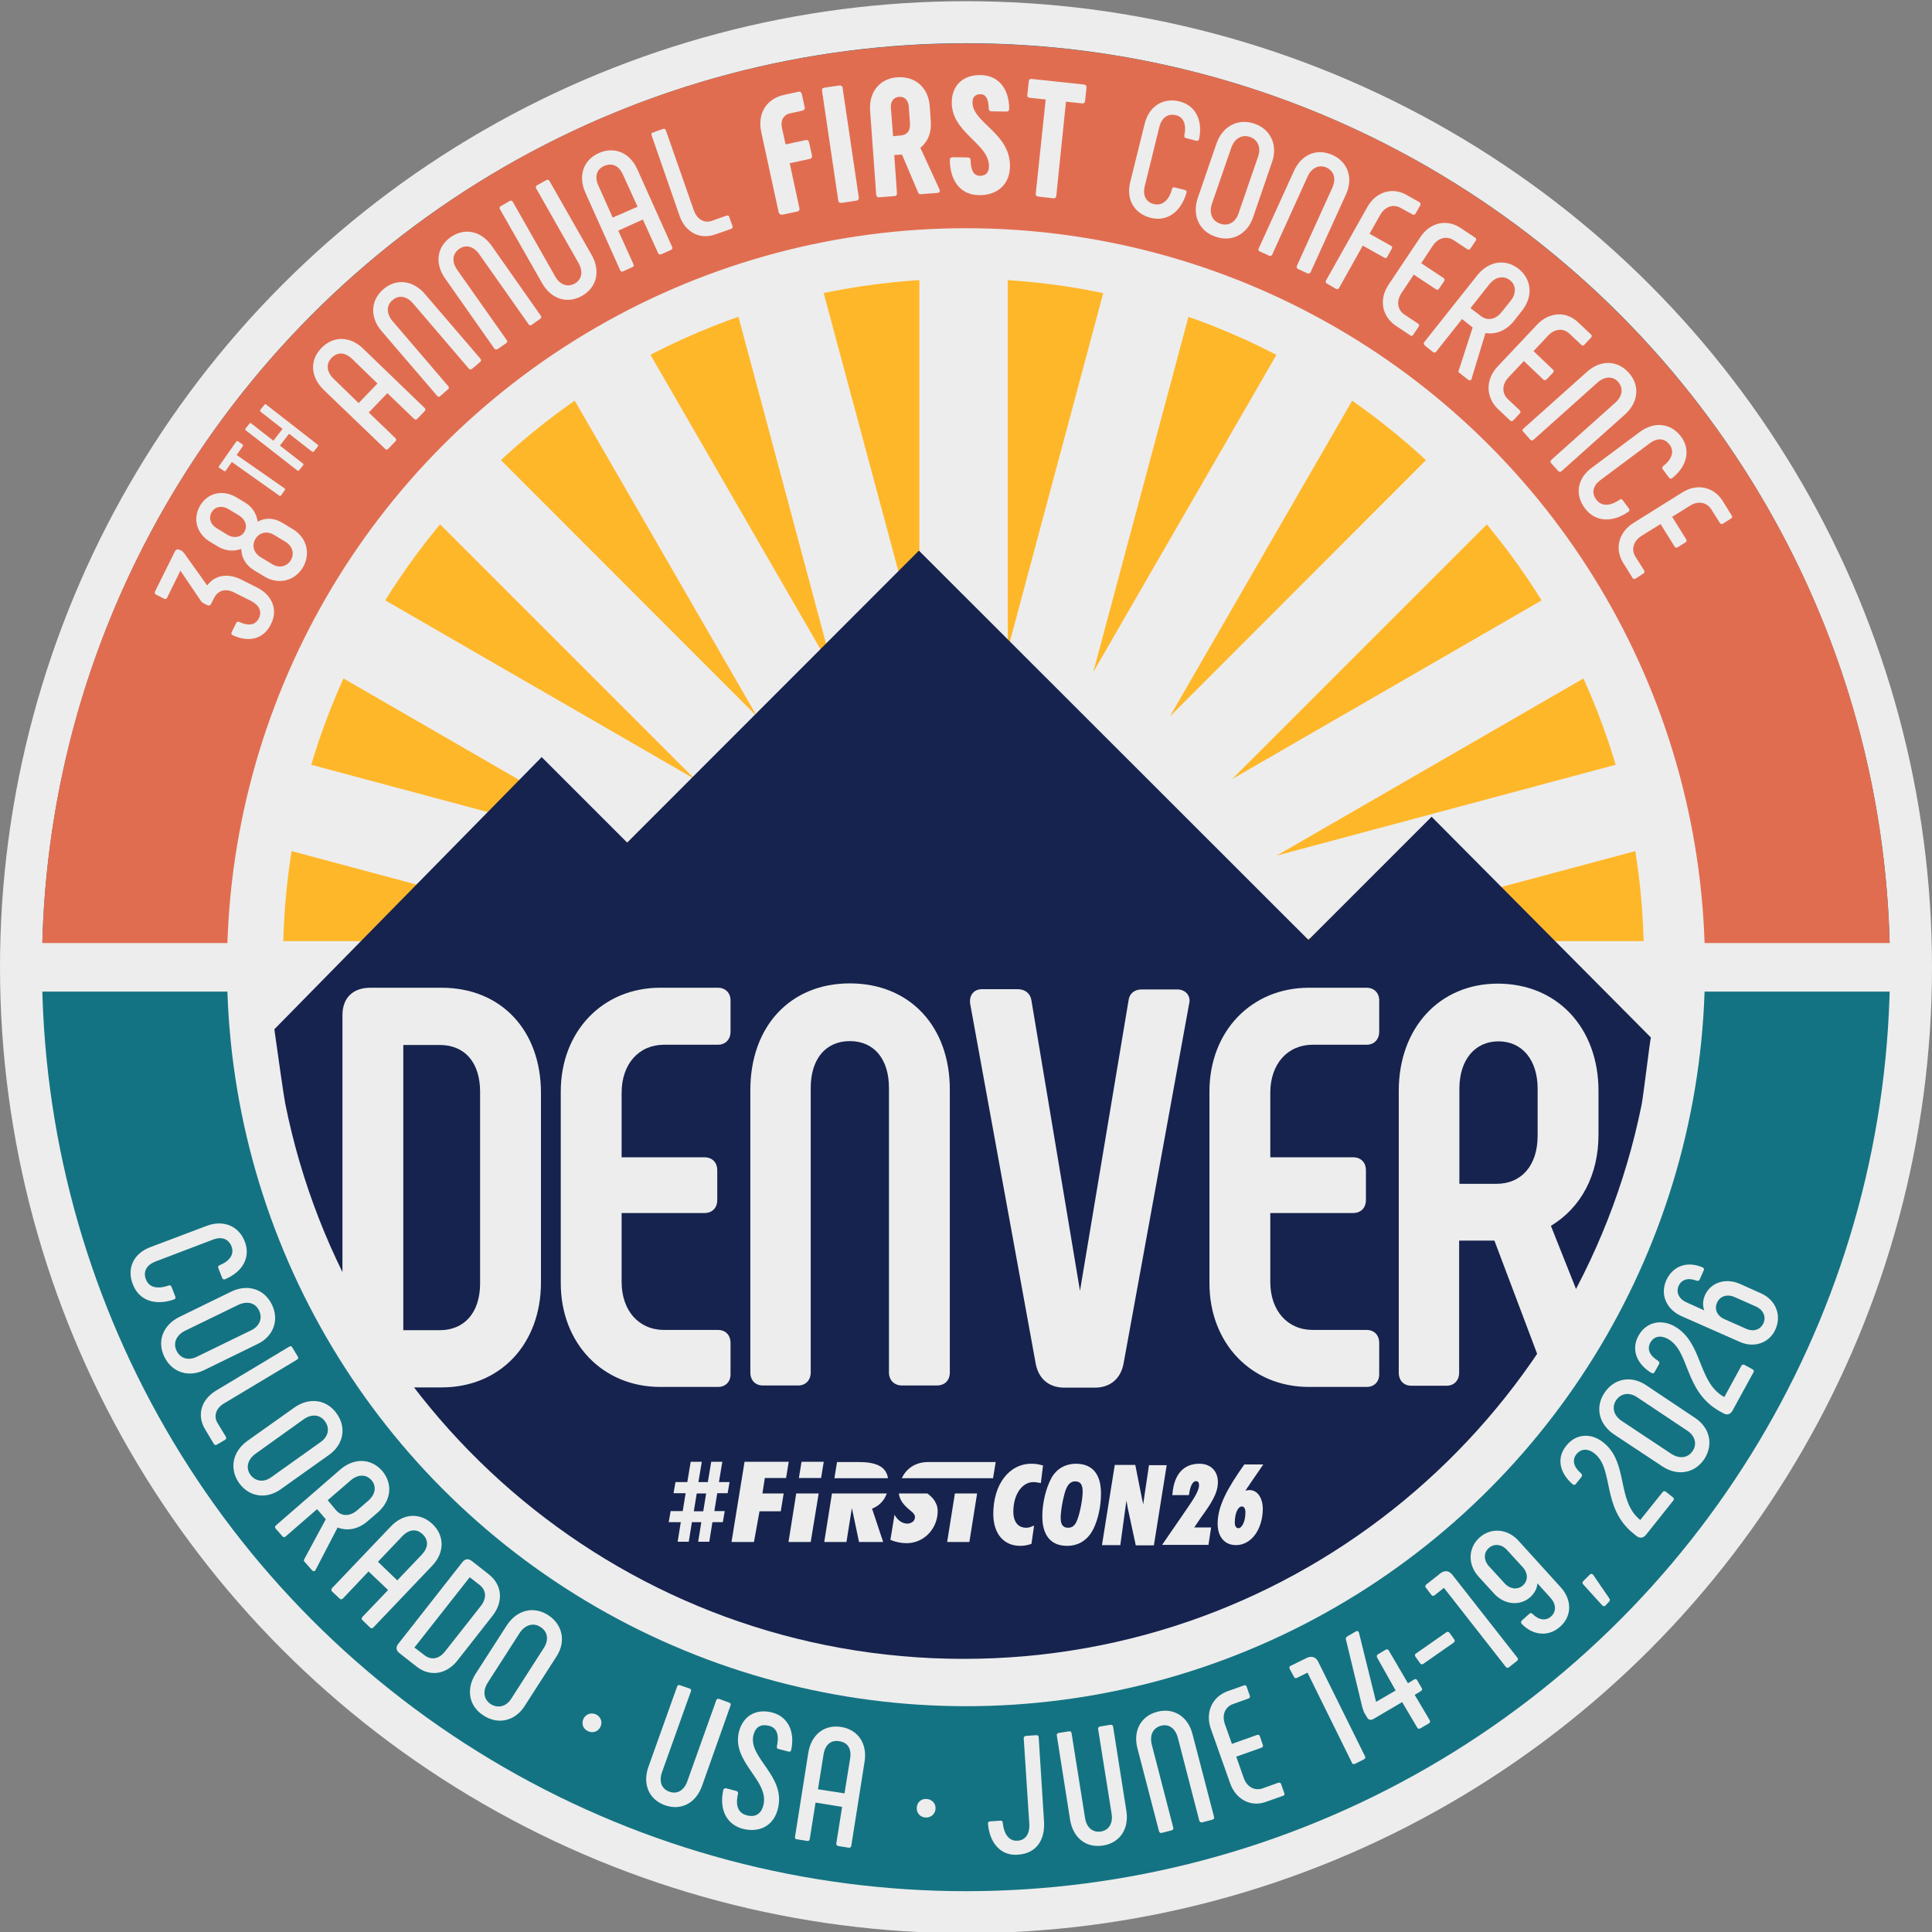
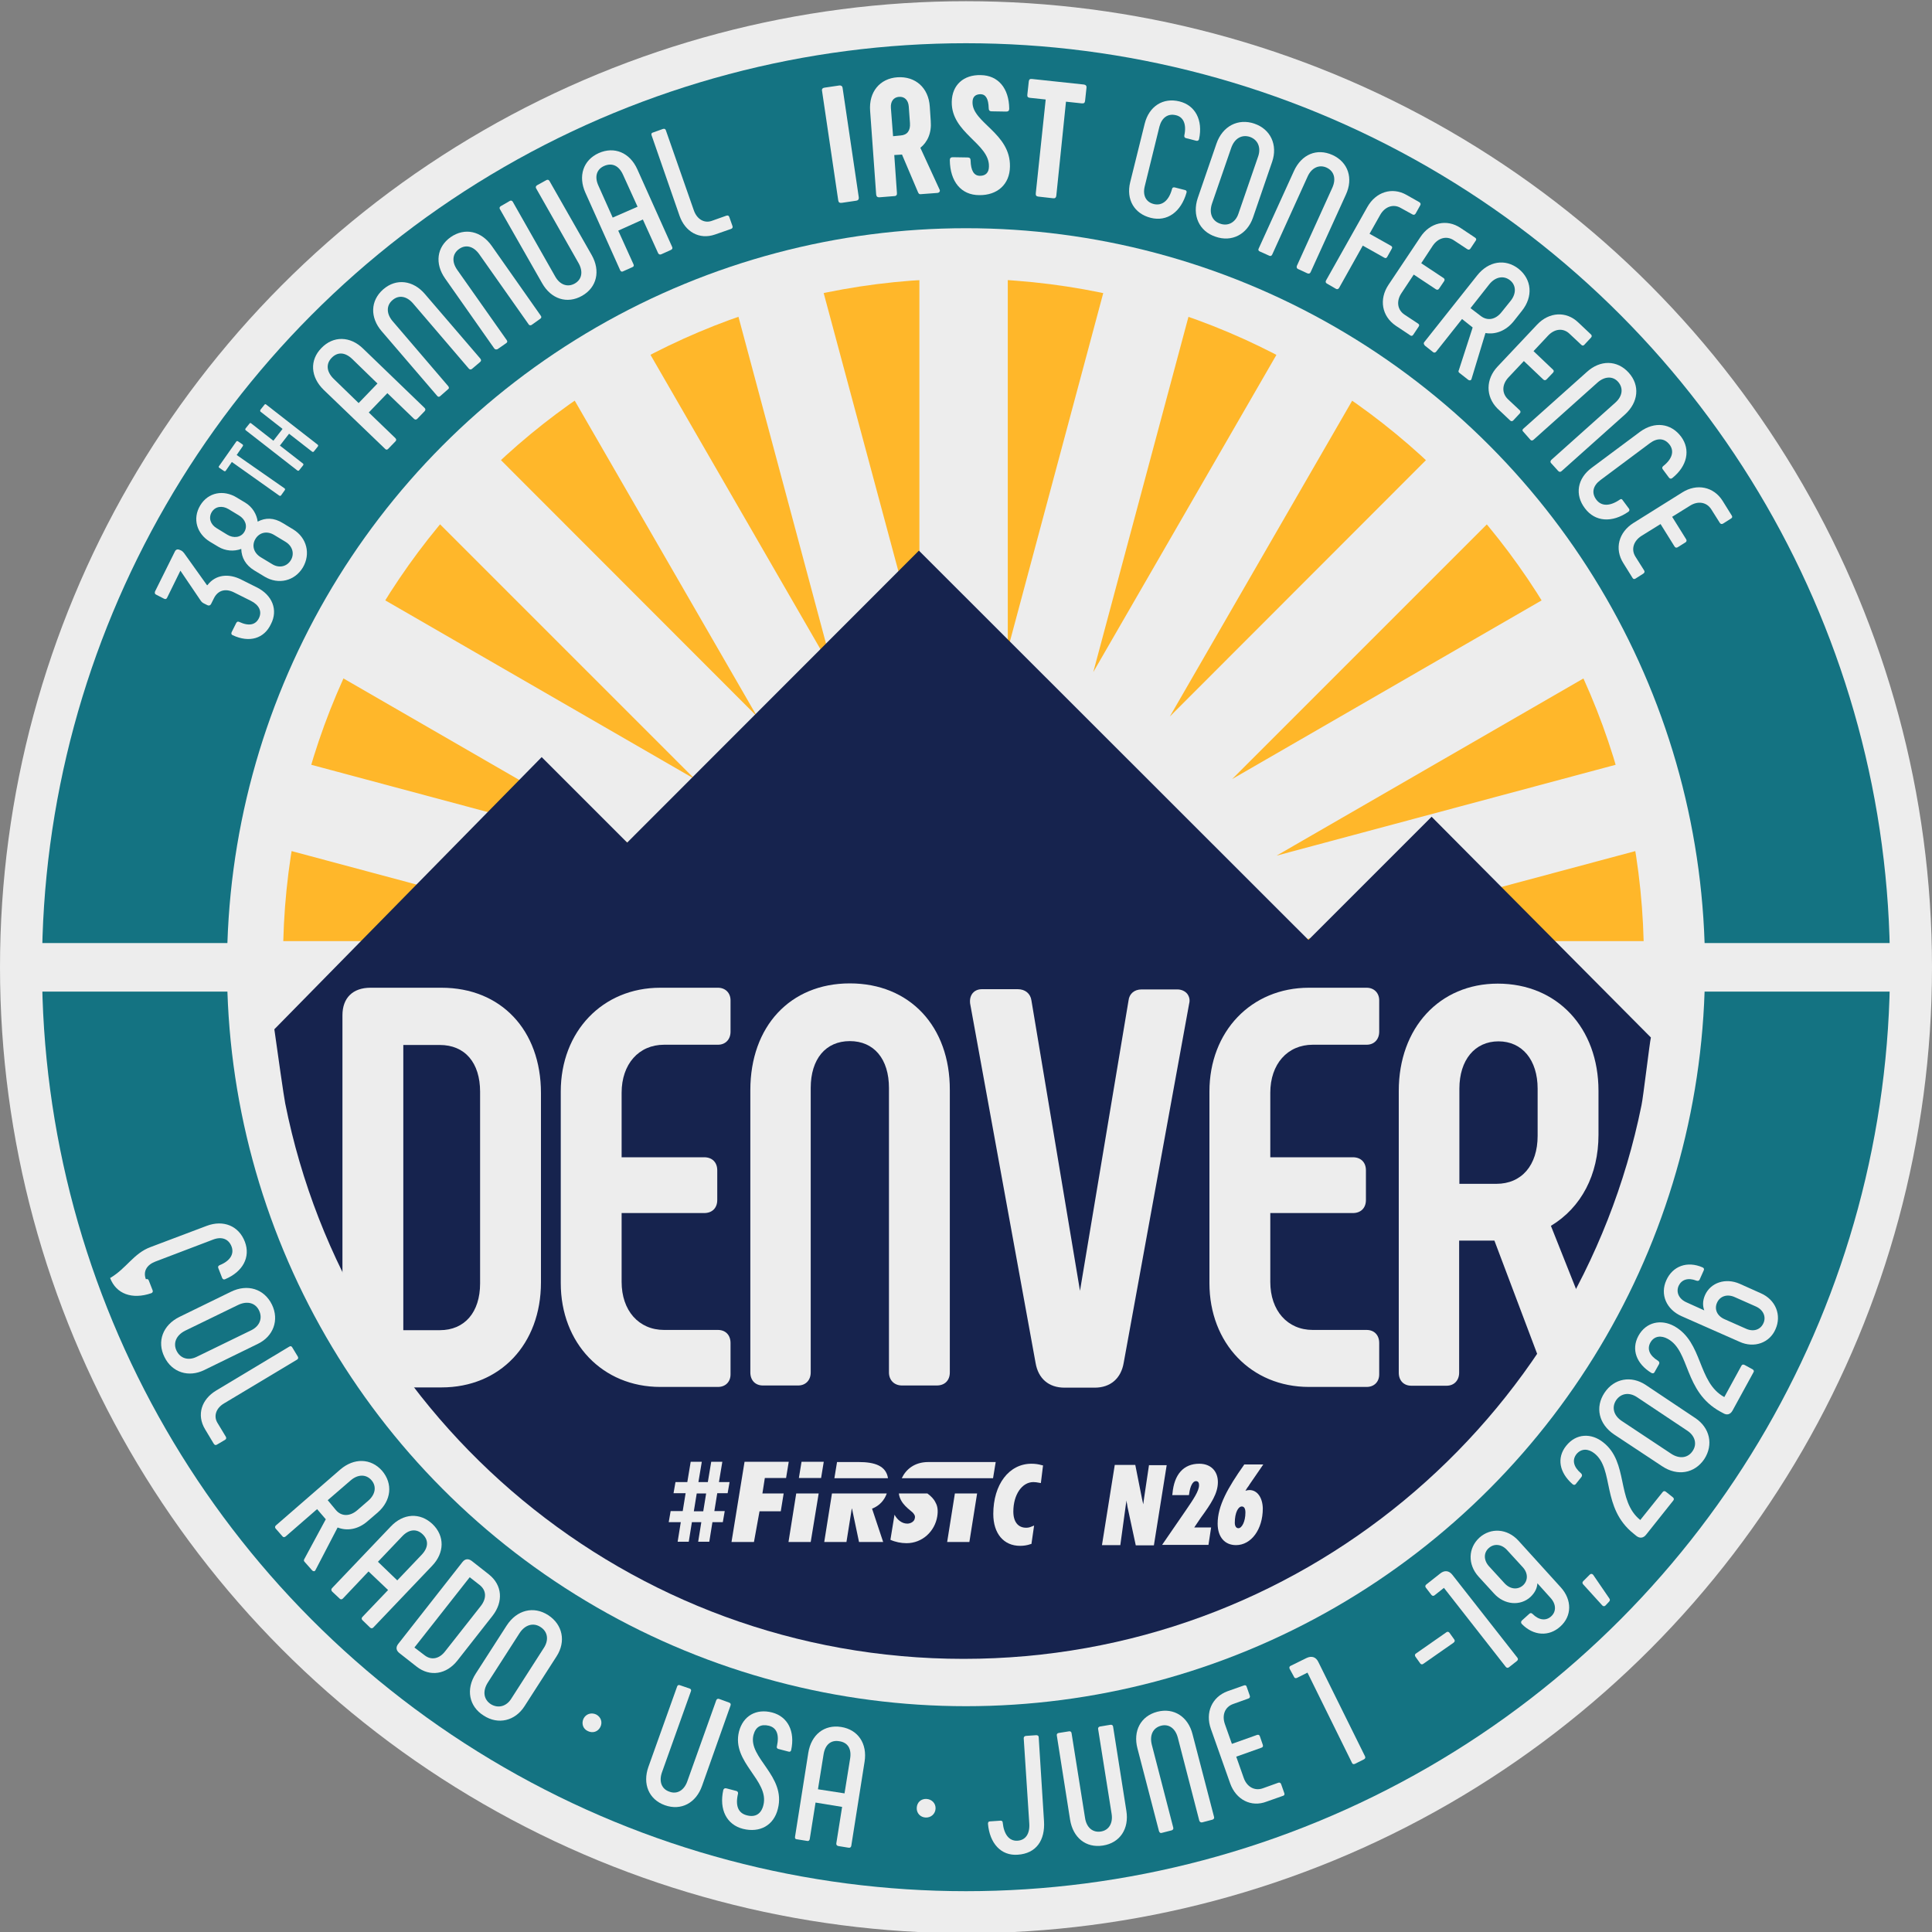
<svg xmlns="http://www.w3.org/2000/svg" version="1.1" id="Camada_1" x="0px" y="0px" viewBox="0 0 800 800" style="enable-background:new 0 0 800 800;" xml:space="preserve">
  <rect x="0" y="0" width="800" height="800" fill="#808080" stroke="none" />
  <style type="text/css">
	.st0{fill:#EDEDED;}
	.st1{fill:#147382;}
	.st2{fill:#E16D51;}
	.st3{fill:#FFB72A;}
	.st4{fill:#16234E;}
</style>
  <g>
    <circle class="st0" cx="400" cy="400.5" r="400" />
  </g>
  <g>
    <circle class="st1" cx="400" cy="400.5" r="382.6" />
  </g>
  <g>
-     <path class="st2" d="M782.6,400.6C782.6,400.5,782.6,400.5,782.6,400.6c0-211.3-171.3-382.6-382.6-382.6S17.4,189.2,17.4,400.5   c0,0,0,0,0,0.1H782.6z" />
-   </g>
+     </g>
  <g>
    <rect x="5.1" y="390.5" class="st0" width="781.4" height="20.1" />
  </g>
  <g>
    <circle class="st0" cx="400" cy="400.5" r="306" />
  </g>
  <g>
-     <path class="st0" d="M62.3,516.4l23.3-8.8c6.9-2.6,13.3,0,15.8,6.6c2.4,6.3-0.8,12.4-8.2,15.5c-0.5,0.2-0.9,0.1-1.2-0.5l-1.6-4.1   c-0.2-0.5-0.1-0.9,0.5-1.2c4.5-1.8,6.1-4.7,5-7.7c-1.2-3.2-4.1-4.3-7.7-2.9l-23.9,9.1c-3.6,1.4-5.1,4.1-3.9,7.3   c1.2,3.3,4.6,4.3,9.4,2.6c0.6-0.2,1,0,1.2,0.5l1.6,4.1c0.2,0.5,0,1-0.6,1.2c-7.9,2.7-14.5,0.3-17-6.3   C52.4,525.2,55.3,519,62.3,516.4z" />
+     <path class="st0" d="M62.3,516.4l23.3-8.8c6.9-2.6,13.3,0,15.8,6.6c2.4,6.3-0.8,12.4-8.2,15.5c-0.5,0.2-0.9,0.1-1.2-0.5l-1.6-4.1   c-0.2-0.5-0.1-0.9,0.5-1.2c4.5-1.8,6.1-4.7,5-7.7c-1.2-3.2-4.1-4.3-7.7-2.9l-23.9,9.1c-3.6,1.4-5.1,4.1-3.9,7.3   c0.6-0.2,1,0,1.2,0.5l1.6,4.1c0.2,0.5,0,1-0.6,1.2c-7.9,2.7-14.5,0.3-17-6.3   C52.4,525.2,55.3,519,62.3,516.4z" />
    <path class="st0" d="M74.3,545.3l21.3-10.4c6.9-3.4,13.8-1.2,17,5.3c3.1,6.4,0.6,13.2-5.9,16.3l-22.1,10.8   c-6.5,3.2-13.4,1-16.5-5.4C64.9,555.5,67.4,548.7,74.3,545.3z M81.5,561.8l22.6-11c3.4-1.7,4.7-4.9,3.2-8.1   c-1.5-3.2-4.9-4.2-8.8-2.3l-21.8,10.6c-3.8,1.9-5.1,5.2-3.6,8.3C74.7,562.6,78.1,563.5,81.5,561.8z" />
    <path class="st0" d="M93.5,594.9c0.3,0.5,0.2,1-0.3,1.3l-3.4,2c-0.5,0.3-0.9,0.2-1.3-0.4l-3.6-6c-3.6-6-1.4-12.4,4.6-16l30.3-18.2   c0.5-0.3,0.9-0.2,1.2,0.3l2.3,3.8c0.3,0.5,0.2,1-0.3,1.3l-30.2,18.1c-3.4,2-4.4,5.3-2.8,8L93.5,594.9z" />
-     <path class="st0" d="M102.5,596.6l19.3-13.7c6.3-4.5,13.5-3.4,17.6,2.4c4.2,5.8,2.8,12.9-3.1,17.1l-20.1,14.3   c-5.9,4.2-13,3.2-17.2-2.6C94.9,608.2,96.2,601.1,102.5,596.6z M112.3,611.7l20.5-14.6c3.1-2.2,3.9-5.6,1.8-8.5   c-2-2.9-5.6-3.3-9-0.8l-19.7,14.1c-3.5,2.5-4.2,6-2.2,8.8C105.8,613.5,109.3,613.9,112.3,611.7z" />
    <path class="st0" d="M114.3,631.6l26.6-23.1c5.7-4.9,12.7-4.7,17.3,0.5c4.6,5.4,3.8,12.4-1.8,17.3l-4.2,3.6   c-4,3.5-8.6,4.1-12.4,2.6l-9.2,17.7c-0.3,0.6-1,0.5-1.4,0l-3.1-3.5c-0.4-0.4-0.3-0.8,0-1.3l8.8-16.3l-3.6-4.2l-13,11.3   c-0.5,0.4-1,0.4-1.3,0l-2.9-3.3C113.8,632.5,113.8,632,114.3,631.6z M139.1,625.3c2.3,2.7,5.8,2.7,8.9,0l4.5-3.9   c3-2.6,3.5-6,1.3-8.5c-2.2-2.5-5.6-2.5-8.6,0.1l-9.5,8.2L139.1,625.3z" />
    <path class="st0" d="M137.5,657.6l24.3-25.5c5.2-5.5,12.1-5.9,17.3-1c5.1,4.9,5,11.9-0.2,17.3l-24.3,25.5c-0.4,0.4-0.9,0.5-1.4,0   l-3.1-3c-0.4-0.4-0.5-0.9,0-1.4l10.6-11.1l-8.1-7.7L142,661.9c-0.4,0.4-0.9,0.5-1.3,0.1l-3.2-3C137.1,658.5,137.1,658,137.5,657.6z    M164.5,654.4l10-10.5c2.9-3,3.1-6.1,0.5-8.6c-2.5-2.4-5.7-2.1-8.5,0.9l-10,10.5L164.5,654.4z" />
    <path class="st0" d="M164.9,680.7l26.6-33.9c1.1-1.4,2.5-1.5,3.9-0.4l7,5.5c5.7,4.5,6,11.4,1.6,17.1l-14.6,18.6   c-4.5,5.7-11.3,6.9-16.9,2.5l-7-5.5C164,683.5,163.8,682.1,164.9,680.7z M175.8,685.4c2.8,2.2,6.1,1.5,8.5-1.6l14.8-18.8   c2.4-3.1,2.4-6.4-0.5-8.7l-4.1-3.2l-22.9,29.1L175.8,685.4z" />
    <path class="st0" d="M197,693l12.8-19.9c4.2-6.5,11.2-8.2,17.2-4.3c6,3.9,7.4,10.9,3.5,17l-13.3,20.7c-3.9,6.1-10.9,7.8-16.9,3.9   C194.2,706.6,192.8,699.5,197,693z M211.7,703.4l13.6-21.2c2-3.2,1.5-6.6-1.5-8.5c-2.9-1.9-6.4-1-8.7,2.6l-13.1,20.4   c-2.3,3.6-1.7,7.1,1.3,9C206.3,707.5,209.7,706.6,211.7,703.4z" />
    <path class="st0" d="M241.6,711.7c1-2,3.2-2.7,5.2-1.8c2,1,2.8,3.2,1.8,5.2c-1,2-3.2,2.7-5.2,1.7   C241.4,715.9,240.7,713.7,241.6,711.7z" />
    <path class="st0" d="M285.6,699.2c0.5,0.2,0.7,0.6,0.5,1.1l-12,33.6c-1.3,3.7-0.2,6.9,3.1,8c3.2,1.2,6.1-0.6,7.4-4.3l12-33.6   c0.2-0.5,0.7-0.7,1.2-0.5l4.1,1.5c0.6,0.2,0.8,0.6,0.6,1.2l-11.8,33.3c-2.5,7.1-8.7,10.4-15.4,8c-6.7-2.4-9.3-8.9-6.8-15.9   l11.9-33.3c0.2-0.5,0.6-0.7,1.1-0.5L285.6,699.2z" />
    <path class="st0" d="M299.5,741.2c0.2-0.6,0.6-0.8,1.2-0.7l4.2,1.1c0.5,0.1,0.8,0.6,0.7,1.1c-1.2,5.1,0.1,8.1,3.7,9   c3.5,0.9,5.9-0.6,6.8-4.2c2.6-10.3-13.3-17.7-10.1-30.5c1.7-6.5,7.1-9.6,13.7-7.9c6.5,1.7,9.6,7.8,7.9,15.6   c-0.1,0.5-0.5,0.8-1.1,0.6l-4.2-1.1c-0.5-0.1-0.8-0.6-0.6-1.1c1.1-5-0.2-7.7-3.3-8.5c-3.3-0.8-5.5,0.4-6.4,3.8   c-2.4,9.5,13.6,16.9,10.1,30.6c-1.7,6.9-7.5,10-14.4,8.3C300.9,755.6,297.7,749.3,299.5,741.2z" />
    <path class="st0" d="M329.2,760.6l5.5-34.8c1.2-7.5,6.6-11.8,13.6-10.7c7,1.1,10.9,6.9,9.7,14.4l-5.5,34.8   c-0.1,0.6-0.5,0.9-1.1,0.8l-4.3-0.7c-0.5-0.1-0.9-0.5-0.8-1.1l2.4-15.1l-11-1.8l-2.4,15.1c-0.1,0.6-0.5,0.9-1,0.8l-4.4-0.7   C329.4,761.6,329.1,761.2,329.2,760.6z M349.7,742.6l2.3-14.3c0.7-4.1-0.9-6.8-4.5-7.3c-3.5-0.6-5.9,1.5-6.5,5.6l-2.3,14.3   L349.7,742.6z" />
    <path class="st0" d="M379.6,748.6c0.1-2.3,1.8-3.8,4-3.7c2.2,0.1,3.9,1.8,3.8,4c-0.1,2.2-1.9,3.8-4.1,3.7   C381.1,752.5,379.5,750.8,379.6,748.6z" />
    <path class="st0" d="M409.1,755.2c0-0.6,0.2-1,0.8-1l4.4-0.3c0.5,0,0.9,0.2,0.9,0.8c0.5,4.8,2.6,7.7,6.1,7.5   c3.4-0.2,5.2-2.9,4.9-7.2l-2.3-35.2c0-0.6,0.3-0.9,0.9-1l4.3-0.3c0.6,0,1,0.3,1,0.8l2.2,34.8c0.5,7.9-3.2,13.4-10.9,13.9   C414.5,768.5,409.8,763.3,409.1,755.2z" />
    <path class="st0" d="M442.7,716.9c0.5-0.1,0.9,0.2,1,0.7l5.6,35.2c0.6,3.9,3.1,6.1,6.5,5.6c3.4-0.5,5.1-3.5,4.5-7.3l-5.6-35.2   c-0.1-0.5,0.3-0.9,0.8-1l4.3-0.7c0.6-0.1,1,0.2,1.1,0.7l5.5,34.9c1.2,7.4-2.6,13.3-9.7,14.4c-7.1,1.1-12.4-3.3-13.6-10.7l-5.5-34.9   c-0.1-0.5,0.2-0.9,0.7-1L442.7,716.9z" />
    <path class="st0" d="M479.9,758.2l-8.9-34.2c-1.9-7.2,1.3-13.4,8.2-15.2c6.9-1.8,12.8,2.1,14.6,9.3l8.9,34.2c0.2,0.6-0.1,1-0.7,1.2   l-4.2,1.1c-0.5,0.1-1-0.1-1.2-0.7l-8.9-34.4c-1-3.8-3.7-5.8-7-4.9c-3.3,0.9-4.7,3.9-3.8,7.7l8.9,34.4c0.2,0.6-0.1,1-0.6,1.2   l-4.3,1.1C480.5,759.1,480.1,758.8,479.9,758.2z" />
    <path class="st0" d="M509.4,738.5l-8-22.6c-2.4-6.7,0.4-13.2,6.9-15.6l6.8-2.4c0.5-0.2,1,0,1.1,0.5l1.3,3.7c0.2,0.6,0,1-0.5,1.2   l-6.4,2.3c-3.4,1.2-4.7,4.6-3.4,8.3l2.9,8.2l10.4-3.7c0.6-0.2,1,0,1.2,0.6l1.2,3.5c0.2,0.6,0,1-0.6,1.2l-10.4,3.7l3.1,8.8   c1.3,3.7,4.5,5.5,7.9,4.3l6.4-2.3c0.5-0.2,1,0,1.2,0.6l1.3,3.7c0.2,0.5,0,1-0.5,1.1l-6.8,2.4C518.1,748.5,511.8,745.2,509.4,738.5z   " />
    <path class="st0" d="M545.9,688.2l19.3,39c0.3,0.6,0.1,1-0.4,1.3l-3.8,1.9c-0.5,0.2-1,0.1-1.2-0.5l-18.4-37.3l-4.4,2.2   c-0.5,0.2-1,0.1-1.2-0.5L534,691c-0.2-0.5-0.1-1,0.4-1.2l6.5-3.2C543.1,685.5,544.9,686.1,545.9,688.2z" />
-     <path class="st0" d="M586.8,695.7l1.9,3.3c0.3,0.5,0.2,0.9-0.4,1.3l-2.5,1.5l6.2,10.5c0.3,0.5,0.2,1-0.3,1.3l-3.6,2.1   c-0.5,0.3-0.9,0.2-1.3-0.4l-6.2-10.5l-11.9,7c-1.1,0.6-2,0.4-2.6-0.6l-0.9-1.5c-0.5-0.8-0.8-1.7-1.1-2.8l-6.8-28.1   c-0.1-0.5,0.1-0.9,0.6-1.2l3.6-2.1c0.5-0.3,1-0.1,1.2,0.5l7.1,28.7l8.1-4.7l-7.7-13.7c-0.2-0.5-0.1-1,0.4-1.3l3.2-1.9   c0.5-0.3,0.9-0.2,1.3,0.4l7.9,13.5l2.5-1.5C586,695.1,586.5,695.2,586.8,695.7z" />
    <path class="st0" d="M588.1,688.8l-2-2.8c-0.3-0.5-0.3-1,0.2-1.3l12.6-8.8c0.5-0.4,1-0.2,1.3,0.2l2,2.8c0.3,0.5,0.2,0.9-0.3,1.3   l-12.6,8.8C588.9,689.3,588.4,689.2,588.1,688.8z" />
    <path class="st0" d="M601.4,652.1l26.9,34.3c0.4,0.5,0.3,1-0.2,1.4l-3.3,2.6c-0.4,0.3-0.9,0.3-1.3-0.2l-25.6-32.7l-3.9,3.1   c-0.4,0.3-0.9,0.3-1.3-0.2l-2.3-3c-0.3-0.4-0.3-0.9,0.2-1.3l5.7-4.5C598.1,650.1,600,650.3,601.4,652.1z" />
    <path class="st0" d="M628.7,637.9l17.6,19.4c4.7,5.2,4.6,11.9-0.2,16.2c-4.7,4.3-11.2,3.9-16-1.1c-0.4-0.5-0.3-1,0.1-1.4l3.1-2.8   c0.4-0.4,0.9-0.3,1.3,0.1c2.7,2.7,5.6,2.9,7.7,1c2.2-2,2.1-5.1-0.3-7.7l-5.4-6c-0.1,2-1,3.9-2.9,5.7c-4.2,3.8-10.8,3.3-15.1-1.5   l-6.4-7c-4.5-5-4.3-11.8,0.4-16.1C617.3,632.5,624.1,632.9,628.7,637.9z M616.5,648.5l6.5,7.1c2.3,2.5,5.4,2.8,7.6,0.9   c2.1-1.9,2.3-5-0.1-7.6l-6.5-7.1c-2.3-2.5-5.4-2.7-7.5-0.8C614.3,642.9,614.3,646,616.5,648.5z" />
    <path class="st0" d="M655.6,654.7l2.7-2.7c0.4-0.4,1-0.4,1.4,0.1l6.7,9.8c0.3,0.4,0.3,0.9-0.1,1.3l-1.5,1.6c-0.4,0.4-0.9,0.4-1.3,0   l-7.9-8.7C655.1,655.6,655.2,655.1,655.6,654.7z" />
    <path class="st0" d="M679.2,629.4l9.3-11.6c0.3-0.4,0.8-0.5,1.3-0.1l2.9,2.3c0.5,0.4,0.5,0.9,0.2,1.3l-11.3,14.2   c-1.1,1.4-2.6,1.6-4,0.5l-1.1-0.9c-13.5-10.7-8-26.8-16.3-33.3c-2.4-1.9-5.3-2.2-7.4,0.3c-1.9,2.4-1.3,5.3,1.9,8   c0.4,0.4,0.5,0.9,0.2,1.4l-2.4,3c-0.3,0.4-0.8,0.5-1.3,0.1c-5.5-4.8-6.7-10.9-2.7-15.9c4.2-5.3,10.5-5.3,15.3-1.5   C674.5,605.5,669.2,621.4,679.2,629.4z" />
    <path class="st0" d="M688.2,607.1L668.4,594c-6.4-4.3-8-11.3-4-17.3c4-6,11.1-7.2,17.1-3.2l20.5,13.7c6,4,7.6,11,3.7,17   C701.7,610.1,694.6,611.4,688.2,607.1z M698.8,592.5l-21-14c-3.2-2.1-6.6-1.6-8.6,1.3c-1.9,2.9-1.1,6.4,2.5,8.7l20.2,13.4   c3.6,2.4,7.1,1.8,9-1.1C702.8,598,701.9,594.6,698.8,592.5z" />
    <path class="st0" d="M714,578.5l7.1-13c0.3-0.5,0.7-0.6,1.3-0.3l3.3,1.8c0.5,0.3,0.7,0.8,0.4,1.2l-8.7,15.9c-0.9,1.6-2.3,2-3.8,1.1   l-1.3-0.7c-15.1-8.3-12.4-25-21.7-30.1c-2.7-1.5-5.6-1.3-7.2,1.5c-1.5,2.7-0.4,5.4,3.2,7.6c0.5,0.4,0.6,0.8,0.4,1.3l-1.9,3.4   c-0.3,0.5-0.7,0.6-1.3,0.3c-6.2-3.8-8.4-9.7-5.4-15.3c3.2-5.9,9.5-7,14.8-4.1C705.3,555.8,702.8,572.4,714,578.5z" />
    <path class="st0" d="M720.3,555.6L696.3,545c-6.3-2.8-9-9-6.3-14.9c2.6-5.8,8.6-8.1,15-5.3c0.6,0.3,0.7,0.7,0.5,1.2l-1.7,3.8   c-0.2,0.5-0.7,0.7-1.3,0.5c-3.6-1.4-6.2-0.4-7.4,2.1c-1.2,2.7,0.1,5.5,3.3,6.9l7.3,3.3c-0.7-1.9-0.7-4,0.3-6.3   c2.3-5.2,8.5-7.3,14.4-4.7l8.7,3.9c6.2,2.7,8.7,9.1,6.1,14.9C732.8,556,726.4,558.4,720.3,555.6z M727.1,541l-8.8-3.9   c-3.1-1.4-6.1-0.4-7.3,2.3c-1.2,2.6-0.1,5.5,3.2,6.9l8.8,3.9c3.1,1.4,6,0.4,7.2-2.3C731.4,545.3,730.2,542.4,727.1,541z" />
  </g>
  <g>
    <path class="st0" d="M96.3,263c-0.5-0.2-0.6-0.7-0.4-1.2l1.9-3.8c0.3-0.6,0.7-0.7,1.2-0.5c4.3,2,6.9,1.1,8.2-1.5   c1.4-2.8,0.1-5.5-3.3-7.2l-7-3.5c-3.6-1.8-6.6-0.8-8.2,2.2l-1.3,2.6c-0.3,0.6-0.9,0.8-1.5,0.5l-1.2-0.6c-0.7-0.3-1.2-0.7-1.6-1.3   l-8.4-12.4l-5.5,11.2c-0.3,0.6-0.7,0.7-1.3,0.4l-3.3-1.7c-0.5-0.2-0.6-0.7-0.4-1.3l8.2-16.5c0.4-0.9,1.2-1.1,2-0.7l0.5,0.2   c0.6,0.3,0.9,0.6,1.3,1.1l9.5,13.3l0.2,0c3.4-4.5,8.9-4.9,14-2.3l6.4,3.2c6.5,3.2,8.9,9.4,5.9,15.2   C109.4,264.4,103.3,266.3,96.3,263z" />
    <path class="st0" d="M117.1,216.6l4.3,2.6c5.7,3.5,7.3,10.2,4,15.8c-3.4,5.6-10.1,7.2-15.8,3.8l-4.3-2.6c-3.6-2.2-5.3-5.3-5.4-8.9   c-3,1.1-6.5,0.9-9.5-0.9l-3.5-2.1c-5.4-3.3-7.3-9.5-4-15c3.3-5.5,9.7-6.6,15.1-3.3l3.5,2.1c3,1.8,4.8,4.8,5.2,7.9   C109.9,214.3,113.4,214.3,117.1,216.6z M94.1,221.4c2.6,1.6,5.7,1.2,7.1-1.2c1.4-2.4,0.4-5.2-2.3-6.8l-4.3-2.6   c-2.5-1.5-5.4-1.2-6.9,1.2c-1.5,2.5-0.5,5.2,2,6.7L94.1,221.4z M113.5,221.5c-3-1.8-6.1-1-7.7,1.6c-1.6,2.6-0.9,5.7,2.1,7.6   l4.8,2.9c2.9,1.8,6.1,1,7.7-1.6c1.6-2.6,0.8-5.8-2.1-7.6L113.5,221.5z" />
    <path class="st0" d="M98.5,182.7l1.9,1.3c0.3,0.2,0.3,0.5,0.1,0.8l-2.5,3.6l19.8,13.8c0.3,0.2,0.3,0.5,0.1,0.8l-1.5,2.1   c-0.2,0.3-0.5,0.3-0.8,0.1L96,191.3l-2.5,3.6c-0.2,0.3-0.5,0.3-0.8,0.1l-1.9-1.3c-0.3-0.2-0.3-0.5-0.1-0.7l7.1-10.1   C98,182.6,98.2,182.6,98.5,182.7z" />
    <path class="st0" d="M107.9,169.6l1.6-2c0.2-0.3,0.5-0.3,0.7-0.1l21.3,16.6c0.3,0.2,0.3,0.5,0.1,0.8l-1.6,2   c-0.2,0.3-0.5,0.3-0.8,0.1l-9.5-7.4l-3.8,4.9l9.5,7.4c0.3,0.2,0.3,0.5,0.1,0.8l-1.6,2c-0.2,0.3-0.5,0.3-0.8,0.1l-21.3-16.6   c-0.3-0.2-0.3-0.5-0.1-0.8l1.6-2c0.2-0.3,0.5-0.3,0.7-0.1l9.2,7.2l3.8-4.9l-9.2-7.2C107.7,170.1,107.7,169.9,107.9,169.6z" />
    <path class="st0" d="M159.4,185.8L134,161.4c-5.4-5.3-5.9-12.2-0.9-17.3c4.9-5.1,11.9-5,17.3,0.3l25.4,24.5c0.4,0.4,0.5,0.9,0,1.4   l-3,3.1c-0.4,0.4-0.9,0.5-1.4,0l-11-10.6l-7.7,8l11,10.6c0.4,0.4,0.5,0.9,0.1,1.3l-3.1,3.2C160.3,186.3,159.8,186.3,159.4,185.8z    M156.3,158.8l-10.4-10.1c-3-2.9-6.1-3.1-8.6-0.5c-2.4,2.5-2.1,5.7,0.8,8.6l10.4,10.1L156.3,158.8z" />
    <path class="st0" d="M181,163.9l-23-26.8c-4.8-5.6-4.7-12.6,0.7-17.3c5.4-4.7,12.4-3.7,17.2,1.9l23,26.8c0.4,0.5,0.4,1-0.1,1.4   l-3.3,2.8c-0.4,0.4-1,0.4-1.4-0.1l-23.1-27c-2.6-3-5.9-3.6-8.5-1.3c-2.6,2.2-2.5,5.6,0,8.6l23.1,27c0.4,0.5,0.4,1-0.1,1.3l-3.3,2.9   C181.8,164.4,181.4,164.4,181,163.9z" />
    <path class="st0" d="M204.6,144.2l-20.3-28.9c-4.3-6.1-3.5-13,2.3-17.1c5.9-4.1,12.7-2.5,17,3.6l20.3,28.9c0.4,0.5,0.3,1-0.2,1.3   l-3.5,2.5c-0.4,0.3-1,0.3-1.3-0.2l-20.5-29.1c-2.3-3.2-5.5-4.1-8.3-2.1c-2.8,2-3.1,5.3-0.8,8.6l20.5,29.1c0.4,0.5,0.3,1-0.2,1.3   l-3.6,2.5C205.4,144.8,204.9,144.7,204.6,144.2z" />
    <path class="st0" d="M211.1,83.2c0.5-0.3,0.9-0.1,1.2,0.3l17.6,31c1.9,3.4,5.1,4.6,8.1,2.9c3-1.7,3.5-5,1.6-8.4L222,78   c-0.3-0.5-0.1-1,0.4-1.3l3.8-2.1c0.5-0.3,1-0.2,1.3,0.3l17.5,30.7c3.7,6.5,2.2,13.4-4,16.9s-12.8,1.3-16.5-5.2l-17.5-30.7   c-0.3-0.5-0.1-0.9,0.3-1.2L211.1,83.2z" />
    <path class="st0" d="M256.8,111.9l-14.4-32.1c-3.1-6.9-0.9-13.5,5.5-16.4c6.5-2.9,12.9-0.2,16,6.7l14.4,32.1c0.3,0.6,0.1,1-0.5,1.3   l-4,1.8c-0.5,0.2-1,0.1-1.3-0.5l-6.3-13.9l-10.2,4.6l6.3,13.9c0.3,0.6,0.1,1-0.4,1.2l-4,1.8C257.5,112.6,257,112.4,256.8,111.9z    M264,85.6L258,72.4c-1.7-3.8-4.5-5.1-7.8-3.7c-3.2,1.4-4.1,4.5-2.4,8.2l5.9,13.2L264,85.6z" />
    <path class="st0" d="M300.8,89.3c0.6-0.2,1,0,1.2,0.6l1.3,3.7c0.2,0.5,0,1-0.6,1.2l-6.6,2.3c-6.6,2.3-12.4-1.2-14.7-7.7L269.8,56   c-0.2-0.5,0-1,0.5-1.1l4.2-1.5c0.6-0.2,1,0,1.2,0.5l11.6,33.2c1.3,3.7,4.3,5.4,7.3,4.4L300.8,89.3z" />
-     <path class="st0" d="M322.4,87.8l-7.2-33.2c-1.6-7.5,2.1-13.7,9.4-15.3l6-1.3c0.7-0.2,1.2,0.2,1.4,0.9l1.2,5.5   c0.2,0.7-0.2,1.2-0.9,1.4l-5,1.1c-2.9,0.6-4.2,3-3.5,6.1l1.5,6.8l8.3-1.8c0.7-0.2,1.2,0.2,1.4,0.9l1.2,5.4c0.2,0.8-0.1,1.3-0.9,1.5   l-8.3,1.8l4,18.5c0.2,0.8-0.1,1.3-0.9,1.5l-6.1,1.3C323.1,88.9,322.6,88.6,322.4,87.8z" />
    <path class="st0" d="M341.4,36.3l6.1-0.9c0.7-0.1,1.3,0.2,1.4,1l6.7,45.3c0.1,0.8-0.3,1.3-1,1.4l-6.1,0.9c-0.8,0.1-1.3-0.2-1.4-1   l-6.7-45.3C340.2,36.9,340.6,36.4,341.4,36.3z" />
    <path class="st0" d="M362.8,80.5l-2.5-34.6c-0.6-7.8,4-13.4,11.3-13.9c7.5-0.5,12.9,4.4,13.4,12.1l0.4,6c0.4,4.9-1.3,8.7-4.3,11.1   l8,17.4c0.3,0.7-0.3,1.3-1.1,1.3l-6.7,0.5c-0.8,0.1-1-0.4-1.3-1.1L373.5,64l-3.2,0.2l1.1,15.7c0.1,0.8-0.3,1.3-1.1,1.3l-6.2,0.5   C363.3,81.7,362.9,81.4,362.8,80.5z M372.9,56.1c2.8-0.2,4.1-2,3.9-5.1l-0.5-6.9c-0.2-2.7-1.8-4.2-4.1-4c-2.2,0.2-3.5,1.9-3.3,4.6   l0.9,11.7L372.9,56.1z" />
    <path class="st0" d="M393.3,66.3c0-0.8,0.4-1.2,1.2-1.2l6.2,0.1c0.8,0,1.2,0.4,1.2,1.2c0.1,4.3,1.4,6.4,3.9,6.4   c2.4,0,3.7-1.4,3.7-3.9c0.2-9.5-15.6-13.8-15.4-26.7c0.1-7.1,5-11.3,12-11.1c7.2,0.1,11.7,5.4,11.8,13.9c0,0.8-0.4,1.2-1.2,1.2   l-6.1-0.1c-0.8,0-1.2-0.4-1.2-1.3c-0.1-3.9-1.2-5.7-3.3-5.8c-2.1,0-3.4,1-3.4,3.3c-0.2,8.5,15.8,12.8,15.5,26.7   c-0.1,7.4-5.3,11.9-12.7,11.8C398,80.8,393.4,75.2,393.3,66.3z" />
    <path class="st0" d="M449.9,36.3l-0.6,5.5c-0.1,0.8-0.5,1.1-1.4,1l-6.5-0.7L437.4,81c-0.1,0.8-0.5,1.2-1.3,1.1l-6.2-0.7   c-0.8-0.1-1.1-0.5-1-1.4l4.1-38.8l-6.6-0.7c-0.8-0.1-1.1-0.5-1-1.3l0.6-5.5c0.1-0.8,0.5-1.1,1.3-1l21.5,2.3   C449.6,35.1,450,35.6,449.9,36.3z" />
    <path class="st0" d="M468,75.4l6-24.2c1.8-7.2,7.6-10.9,14.4-9.2c6.5,1.6,9.8,7.7,8.1,15.6c-0.1,0.5-0.5,0.8-1.1,0.7l-4.3-1.1   c-0.5-0.1-0.8-0.5-0.7-1.1c1-4.7-0.4-7.7-3.5-8.4c-3.3-0.8-5.8,1-6.8,4.7L474,77.2c-0.9,3.7,0.5,6.5,3.8,7.3   c3.4,0.8,6.2-1.4,7.5-6.2c0.1-0.6,0.5-0.8,1.1-0.7l4.3,1.1c0.5,0.1,0.8,0.5,0.6,1.1c-2.3,8-8,12.1-14.8,10.4   C469.7,88.5,466.2,82.6,468,75.4z" />
    <path class="st0" d="M496,81.9l7.7-22.4c2.5-7.3,9-10.6,15.7-8.3c6.8,2.3,9.7,8.9,7.4,15.7l-8,23.3c-2.4,6.8-8.7,10.2-15.5,7.8   C496.6,95.8,493.5,89.2,496,81.9z M512.8,88.5l8.2-23.8c1.2-3.6-0.1-6.8-3.4-8c-3.3-1.1-6.4,0.5-7.8,4.6l-7.9,22.9   c-1.4,4,0,7.3,3.3,8.4C508.5,93.8,511.6,92.1,512.8,88.5z" />
    <path class="st0" d="M521.2,102.9l14.6-32.1c3.1-6.8,9.4-9.6,16-6.6c6.5,3,8.6,9.7,5.5,16.4l-14.6,32.1c-0.3,0.6-0.7,0.7-1.3,0.5   l-3.9-1.8c-0.5-0.2-0.7-0.7-0.5-1.3l14.7-32.4c1.6-3.6,0.8-6.8-2.4-8.3c-3.1-1.4-6.2,0.1-7.8,3.6l-14.7,32.4   c-0.3,0.6-0.7,0.7-1.2,0.5l-4-1.8C521.1,103.9,520.9,103.4,521.2,102.9z" />
    <path class="st0" d="M549.1,116.1l17.1-30.4c3.5-6.2,10.2-8.4,16.2-5l5.3,3c0.5,0.3,0.7,0.8,0.4,1.3l-1.9,3.4   c-0.3,0.5-0.8,0.7-1.3,0.4l-4.9-2.7c-3.1-1.8-6.6-0.5-8.5,2.9l-4.4,7.8l8.9,5c0.5,0.3,0.6,0.7,0.3,1.2l-1.9,3.4   c-0.3,0.5-0.7,0.6-1.2,0.3l-8.9-5l-9.8,17.5c-0.3,0.5-0.8,0.7-1.3,0.4l-3.8-2.2C548.9,117.1,548.8,116.6,549.1,116.1z" />
    <path class="st0" d="M574.9,118l13.3-19.9c3.9-5.9,10.8-7.6,16.6-3.7l6,4c0.5,0.3,0.6,0.8,0.3,1.2l-2.2,3.3   c-0.3,0.5-0.8,0.6-1.3,0.3l-5.6-3.7c-3-2-6.5-1-8.7,2.2l-4.8,7.3l9.2,6.1c0.5,0.3,0.6,0.8,0.3,1.3l-2.1,3.1   c-0.3,0.5-0.8,0.6-1.3,0.3l-9.2-6.1l-5.1,7.7c-2.2,3.3-1.7,6.9,1.3,8.9l5.6,3.7c0.5,0.3,0.6,0.8,0.2,1.3l-2.2,3.3   c-0.3,0.5-0.8,0.6-1.2,0.3l-6-4C572.1,130.9,571,123.9,574.9,118z" />
    <path class="st0" d="M589.8,141.6l21.9-27.6c4.7-5.9,11.6-7,17.1-2.7c5.5,4.4,6.1,11.5,1.4,17.4l-3.4,4.3   c-3.3,4.1-7.7,5.6-11.7,4.9l-5.8,19.1c-0.2,0.6-0.9,0.6-1.3,0.3l-3.7-2.9c-0.4-0.3-0.5-0.7-0.2-1.2l5.7-17.6l-4.4-3.5l-10.7,13.5   c-0.4,0.5-0.9,0.5-1.3,0.2l-3.4-2.7C589.5,142.5,589.4,142,589.8,141.6z M613.1,130.8c2.8,2.2,6.2,1.6,8.7-1.6l3.7-4.6   c2.5-3.1,2.3-6.6-0.3-8.6s-6-1.4-8.5,1.7l-7.8,9.9L613.1,130.8z" />
    <path class="st0" d="M620.1,151.8l16.4-17.4c4.9-5.2,12-5.7,17-0.9l5.3,5c0.4,0.4,0.4,0.9,0,1.3l-2.7,2.9c-0.4,0.5-0.9,0.5-1.3,0.1   l-4.9-4.6c-2.6-2.5-6.2-2.1-8.9,0.8l-6,6.4l8,7.6c0.5,0.4,0.5,0.9,0,1.4l-2.6,2.7c-0.4,0.4-0.9,0.5-1.4,0l-8-7.6l-6.4,6.8   c-2.7,2.9-2.8,6.5-0.2,9l4.9,4.6c0.4,0.4,0.4,0.9,0,1.3l-2.7,2.9c-0.4,0.4-0.9,0.4-1.3,0l-5.3-5C615.1,164.1,615.2,157,620.1,151.8   z" />
    <path class="st0" d="M630.8,177.5l26.3-23.5c5.5-5,12.5-5,17.3,0.3c4.8,5.3,4,12.3-1.5,17.3l-26.3,23.5c-0.5,0.4-0.9,0.4-1.4-0.1   l-2.9-3.2c-0.4-0.4-0.4-0.9,0.1-1.4l26.5-23.7c2.9-2.6,3.4-5.9,1.2-8.5s-5.7-2.4-8.6,0.2l-26.5,23.7c-0.5,0.4-0.9,0.4-1.3,0   l-2.9-3.3C630.3,178.4,630.3,177.9,630.8,177.5z" />
    <path class="st0" d="M659.1,193.7l20-14.9c6-4.4,12.8-3.6,17,2c4,5.4,2.6,12.2-3.7,17.2c-0.4,0.3-0.9,0.3-1.3-0.2l-2.6-3.5   c-0.3-0.4-0.3-0.9,0.2-1.3c3.8-3,4.6-6.2,2.7-8.8c-2.1-2.8-5.1-3-8.2-0.7l-20.5,15.3c-3.1,2.3-3.8,5.3-1.7,8.1   c2.1,2.8,5.6,2.8,9.7,0c0.5-0.4,0.9-0.3,1.2,0.2l2.6,3.5c0.3,0.4,0.3,0.9-0.2,1.3c-6.8,4.7-13.8,4.2-18-1.4   C652,204.9,653.1,198.1,659.1,193.7z" />
    <path class="st0" d="M676.3,216.6l20.3-12.7c6-3.8,13-2.4,16.7,3.5l3.8,6.1c0.3,0.5,0.2,0.9-0.3,1.2l-3.3,2.1   c-0.5,0.3-1,0.2-1.3-0.2l-3.6-5.7c-1.9-3-5.5-3.6-8.8-1.5l-7.4,4.6l5.8,9.3c0.3,0.5,0.2,1-0.3,1.3l-3.2,2c-0.5,0.3-1,0.2-1.3-0.3   l-5.8-9.3l-7.9,4.9c-3.3,2.1-4.4,5.6-2.5,8.6l3.6,5.7c0.3,0.5,0.2,0.9-0.3,1.3l-3.3,2.1c-0.5,0.3-0.9,0.2-1.2-0.3l-3.8-6.1   C668.4,227.2,670.3,220.4,676.3,216.6z" />
  </g>
  <g>
    <path class="st3" d="M680.7,397.2L680.7,397.2c0-155.6-126.2-281.8-281.8-281.8S117.2,241.6,117.2,397.2l0,0H680.7z" />
  </g>
  <g>
    <path class="st0" d="M538,389.7l147.8-39.6c5-1.3,8-6.5,6.7-11.5l-4.6-17.2c-1.3-5-6.5-8-11.5-6.7l-147.8,39.6l132.5-76.5   c4.5-2.6,6-8.4,3.4-12.9l-8.9-15.4c-2.6-4.5-8.4-6-12.9-3.4l-132.5,76.5l108.2-108.2c3.7-3.7,3.7-9.6,0-13.3l-12.6-12.6   c-3.7-3.7-9.6-3.7-13.3,0L484.4,296.7l76.5-132.5c2.6-4.5,1.1-10.3-3.4-12.9l-15.4-8.9c-4.5-2.6-10.3-1.1-12.9,3.4l-76.5,132.5   l39.6-147.8c1.3-5-1.6-10.2-6.7-11.5l-17.2-4.6c-5-1.3-10.2,1.6-11.5,6.7l-39.6,147.8l0-153c0-5.2-4.2-9.4-9.4-9.4l-17.8,0   c-5.2,0-9.4,4.2-9.4,9.4l0,153L341,121.1c-1.3-5-6.5-8-11.5-6.7l-17.2,4.6c-5,1.3-8,6.5-6.7,11.5l39.6,147.8l-76.5-132.5   c-2.6-4.5-8.4-6-12.9-3.4l-15.4,8.9c-4.5,2.6-6,8.4-3.4,12.9l76.5,132.5L205.4,188.5c-3.7-3.7-9.6-3.7-13.3,0l-12.6,12.6   c-3.7,3.7-3.7,9.6,0,13.3l108.2,108.2l-132.5-76.5c-4.5-2.6-10.3-1.1-12.9,3.4l-8.9,15.4c-2.6,4.5-1.1,10.3,3.4,12.9l132.5,76.5   l-147.8-39.6c-5-1.3-10.2,1.6-11.5,6.7l-4.6,17.2c-1.3,5,1.6,10.2,6.7,11.5l147.8,39.6l-153,0c-5.2,0-9.4,4.2-9.4,9.4l0,17.8   c0,5.2,4.2,9.4,9.4,9.4l584.2,0c5.2,0,9.4-4.2,9.4-9.4v-17.8c0-5.2-4.2-9.4-9.4-9.4L538,389.7z" />
  </g>
  <g>
    <path class="st4" d="M683.6,429.6l-90.8-91.4l-51,51L380.5,228L259.7,348.9l-35.4-35.4L113.6,426.2c1.4,10,3.9,27.7,4.5,30.7   c26.2,131.2,142,230,280.9,230c138.6,0,254.2-98.5,280.7-229.2C680.4,454.6,683.1,431.5,683.6,429.6z" />
  </g>
  <g>
    <g>
      <polygon class="st0" points="330.8,612 340,612 341.1,605.3 331.9,605.3   " />
    </g>
    <g>
      <polygon class="st0" points="326.5,638.5 335.7,638.5 339,618.4 329.7,618.4   " />
    </g>
    <g>
      <g>
        <path class="st0" d="M384,618.4h-11.8c0.1,1.1,0.5,2.1,1,3c0.9,1.6,2.3,2.9,3.9,4.2c0.5,0.4,1,0.8,1.3,1.3     c0.4,0.5,0.6,1.1,0.4,1.8c-0.2,1.4-1.8,2.2-3.1,2.2c-2.4,0-4.3-1.8-5.3-3.7l-1.7,10.4c2,0.9,4.4,1.4,6.7,1.4     c6.5,0,11.7-4.9,12.7-11.1c0.4-2.5,0.1-4.3-0.7-5.7C386.7,620.7,385.6,619.6,384,618.4" />
      </g>
      <g>
        <polygon class="st0" points="392.2,638.5 401.4,638.5 404.6,618.4 395.4,618.4    " />
      </g>
      <g>
        <path class="st0" d="M384.4,605.4c-5.8,0-9.3,3.1-11,6.7h37.8l1.1-6.7C412.3,605.4,386.5,605.4,384.4,605.4" />
      </g>
      <g>
        <path class="st0" d="M355.6,605.4h-9l-1.1,6.7l22.2,0C366.9,606.9,362.1,605.4,355.6,605.4" />
      </g>
      <g>
        <path class="st0" d="M367.2,618.4h-9.4h-4h-9.3l-3.2,20.1h9.2l2.2-13.8l0.1,0l2.9,13.8h10l-4.6-13.8     C364.2,623.5,366.2,621.2,367.2,618.4" />
      </g>
      <g>
        <path class="st0" d="M303.9,603.7C303.9,603.7,303.9,603.7,303.9,603.7L303.9,603.7C303.9,603.7,303.9,603.7,303.9,603.7" />
      </g>
      <g>
        <polygon class="st0" points="325.5,612 326.6,605.3 308.3,605.3 302.9,638.5 312.2,638.5 314.5,625.8 323.3,625.8 324.5,618.4      315.7,618.4 316.7,612    " />
      </g>
      <g>
        <path class="st0" d="M431.4,606.7c-1.4-0.4-2.7-0.6-4.3-0.6c-9.3,0-15.8,8.6-15.8,20.8c0,8.1,4.3,13.2,11.1,13.2     c1.4,0,2.9-0.2,4.3-0.7l0.4-0.1l1.1-7.6l-1,0.4c-0.9,0.4-1.6,0.5-2.3,0.5c-3.3,0-5.3-2.4-5.3-6.7c0-7,3.6-12.2,8.3-12.2     c0.7,0,1.5,0.1,2.5,0.3l0.6,0.1l0.9-7.3L431.4,606.7z" />
      </g>
      <g>
-         <path class="st0" d="M445.5,606.1c-4.2,0-7.8,2-9.9,5.5l0,0c-2.4,4.2-4,10.5-4,16.3c0,7.9,3.6,12.2,10.2,12.2     c4.9,0,8.6-2.4,10.9-6.9c2-4,3.2-9.5,3.2-14.8C455.9,608.2,450.2,606.1,445.5,606.1 M442.3,632.6c-1.3,0-3.1-0.4-3.1-4     c0-2.7,0.8-7.7,2-11.4c0.9-2.5,2.1-3.8,4-3.8c2.1,0,3.1,1.3,3.1,4.1c0,2.8-0.8,7.8-2.1,11.5C445.3,631.6,444.1,632.6,442.3,632.6     " />
-       </g>
+         </g>
      <g>
        <path class="st0" d="M475.8,606.5l-2.1,14.1c-0.1,0.8-0.2,1.6-0.3,2.3c-0.1-0.5-0.2-0.9-0.3-1.3c-0.1-0.3-0.1-0.7-0.2-0.9     l-2.8-14.1h-8.5l-5.3,33.2h7.6l2.3-16.8c0.1-0.5,0.2-1.1,0.2-1.7c0.2,1,0.4,2,0.5,2.8l3.4,15.8h7.5l5.3-33.2H475.8z" />
      </g>
      <g>
        <path class="st0" d="M504.3,613.7c0-4.6-3-7.6-7.7-7.6c-6.5,0-10.4,4.4-11.1,12.3l-0.1,0.7h6.9l0.1-0.5c0.4-3.2,1.5-5.3,2.8-5.3     c1.1,0,1.3,0.9,1.3,1.7c0,2.4-2.4,5.9-5.4,10.3l-9.9,14.4h19.2l1.1-7.2h-7l2.7-4C501.5,622.6,504.3,618.4,504.3,613.7" />
      </g>
      <g>
        <path class="st0" d="M299.1,605.3h-4.6l-1.4,8.4h-3.9l1.4-8.4H286l-1.4,8.4h-4.9l-0.8,4.6h5l-1.2,7.4h-5l-0.8,4.6h5l-1.3,8.1h4.6     l1.3-8.1h3.9l-1.3,8.1h4.6l1.3-8.1h4.3l0.8-4.6h-4.3l1.2-7.4h4.3l0.8-4.6h-4.4L299.1,605.3z M291.2,625.8h-3.9l1.2-7.4h3.9     L291.2,625.8z" />
      </g>
      <g>
        <path class="st0" d="M517.4,617c-0.6,0-1.1,0.1-1.7,0.3c0.5-0.9,1-1.6,1.4-2.1c0.1-0.2,0.2-0.3,0.3-0.5l5.7-8.3h-7.9l-0.1,0.2     c-6.7,9.5-10.9,16.9-10.9,24.3c0,5.5,2.9,8.9,7.6,8.9c6.3,0,11.1-6.5,11.1-15.2C522.8,620.1,520.6,617,517.4,617 M512.8,632.8     c-1.3,0-1.5-1.6-1.5-2.2c0-4.4,1.5-6.8,2.9-6.8c1,0,1.5,0.9,1.5,2.5C515.7,630.1,514.2,632.8,512.8,632.8" />
      </g>
    </g>
  </g>
  <g>
    <g>
      <path class="st0" d="M182.8,409h-29.4c-7.3,0-11.6,4.2-11.6,11.4v118c6.9,13.1,16.3,24.5,25.5,36.1h15.5    c24.3,0,41.2-17.9,41.2-43.5v-78.4C224,426.5,207.4,409,182.8,409z M198.8,531.4c0,12-6.4,19.4-16.7,19.4H167V432.7h15.1    c10.4,0,16.7,7.3,16.7,19.4V531.4z" />
    </g>
    <g>
      <path class="st0" d="M297.3,409h-23.9c-23.9,0-41.2,18.1-41.2,43v79.3c0,24.9,17.3,43,41.2,43h23.9c3.1,0,5.2-2.1,5.2-5.2v-13    c0-3.3-2.1-5.4-5.2-5.4H275c-10.5,0-17.6-8-17.6-19.9v-28.5h34.2c3.3,0,5.4-2.1,5.4-5.4v-12.3c0-3.3-2.1-5.4-5.4-5.4h-34.2v-26.7    c0-11.9,7.1-19.9,17.6-19.9h22.3c3.1,0,5.2-2.2,5.2-5.4v-13C302.5,411.2,300.4,409,297.3,409z" />
    </g>
    <g>
      <path class="st0" d="M351.9,407.2c-24.7,0-41.2,17.8-41.2,44.2v116.9c0,3.3,2.1,5.4,5.2,5.4h14.6c3.1,0,5.2-2.2,5.2-5.4V450.5    c0-12,6.2-19.4,16.2-19.4c10,0,16.2,7.4,16.2,19.4v117.8c0,3.2,2.2,5.4,5.4,5.4h14.4c3.3,0,5.4-2.1,5.4-5.4V451.4    C393.4,425,376.7,407.2,351.9,407.2z" />
    </g>
    <g>
      <path class="st0" d="M487.5,409.7h-14.8c-3,0-5.1,1.8-5.4,4.6l-20.1,120.2l-20.1-120.2c-0.4-2.9-2.6-4.7-5.7-4.7h-14.8    c-2,0-3.2,0.9-3.8,1.6c-0.9,1.1-1.3,2.5-1.1,4.3l27.1,148.8c1.1,6.6,5.5,10.3,12,10.3h12.5c6.5,0,10.9-3.8,12-10.3l27.1-148.7    c0.4-1.5,0.1-2.9-0.8-4.1C490.7,410.4,489.2,409.7,487.5,409.7z" />
    </g>
    <g>
      <path class="st0" d="M565.9,409H542c-23.9,0-41.2,18.1-41.2,43v79.3c0,24.9,17.3,43,41.2,43h23.9c3.1,0,5.2-2.1,5.2-5.2v-13    c0-3.3-2.1-5.4-5.2-5.4h-22.3c-10.5,0-17.6-8-17.6-19.9v-28.5h34.2c3.3,0,5.4-2.1,5.4-5.4v-12.3c0-3.3-2.1-5.4-5.4-5.4H526v-26.7    c0-11.9,7.1-19.9,17.6-19.9h22.3c3.1,0,5.2-2.2,5.2-5.4v-13C571.1,411.2,569,409,565.9,409z" />
    </g>
    <g>
      <path class="st0" d="M640.7,571.2c5-9.4,11-18.3,15.7-27.9l-14.2-35.7c12.6-7.6,19.7-21.2,19.7-37.7v-18.2    c0-26.1-17.1-44.4-41.7-44.4c-24.1,0-41,18.3-41,44.4v116.7c0,3.3,2.1,5.4,5.2,5.4h14.6c3.1,0,5.2-2.2,5.2-5.4v-54.7h14.6    l21.1,55.9C640.2,570.1,640.4,570.7,640.7,571.2z M636.7,470.3c0,12.2-6.6,19.9-17.1,19.9h-15.3v-39.4c0-11.9,6.4-19.6,16.2-19.6    c9.8,0,16.2,7.7,16.2,19.6V470.3z" />
    </g>
  </g>
</svg>